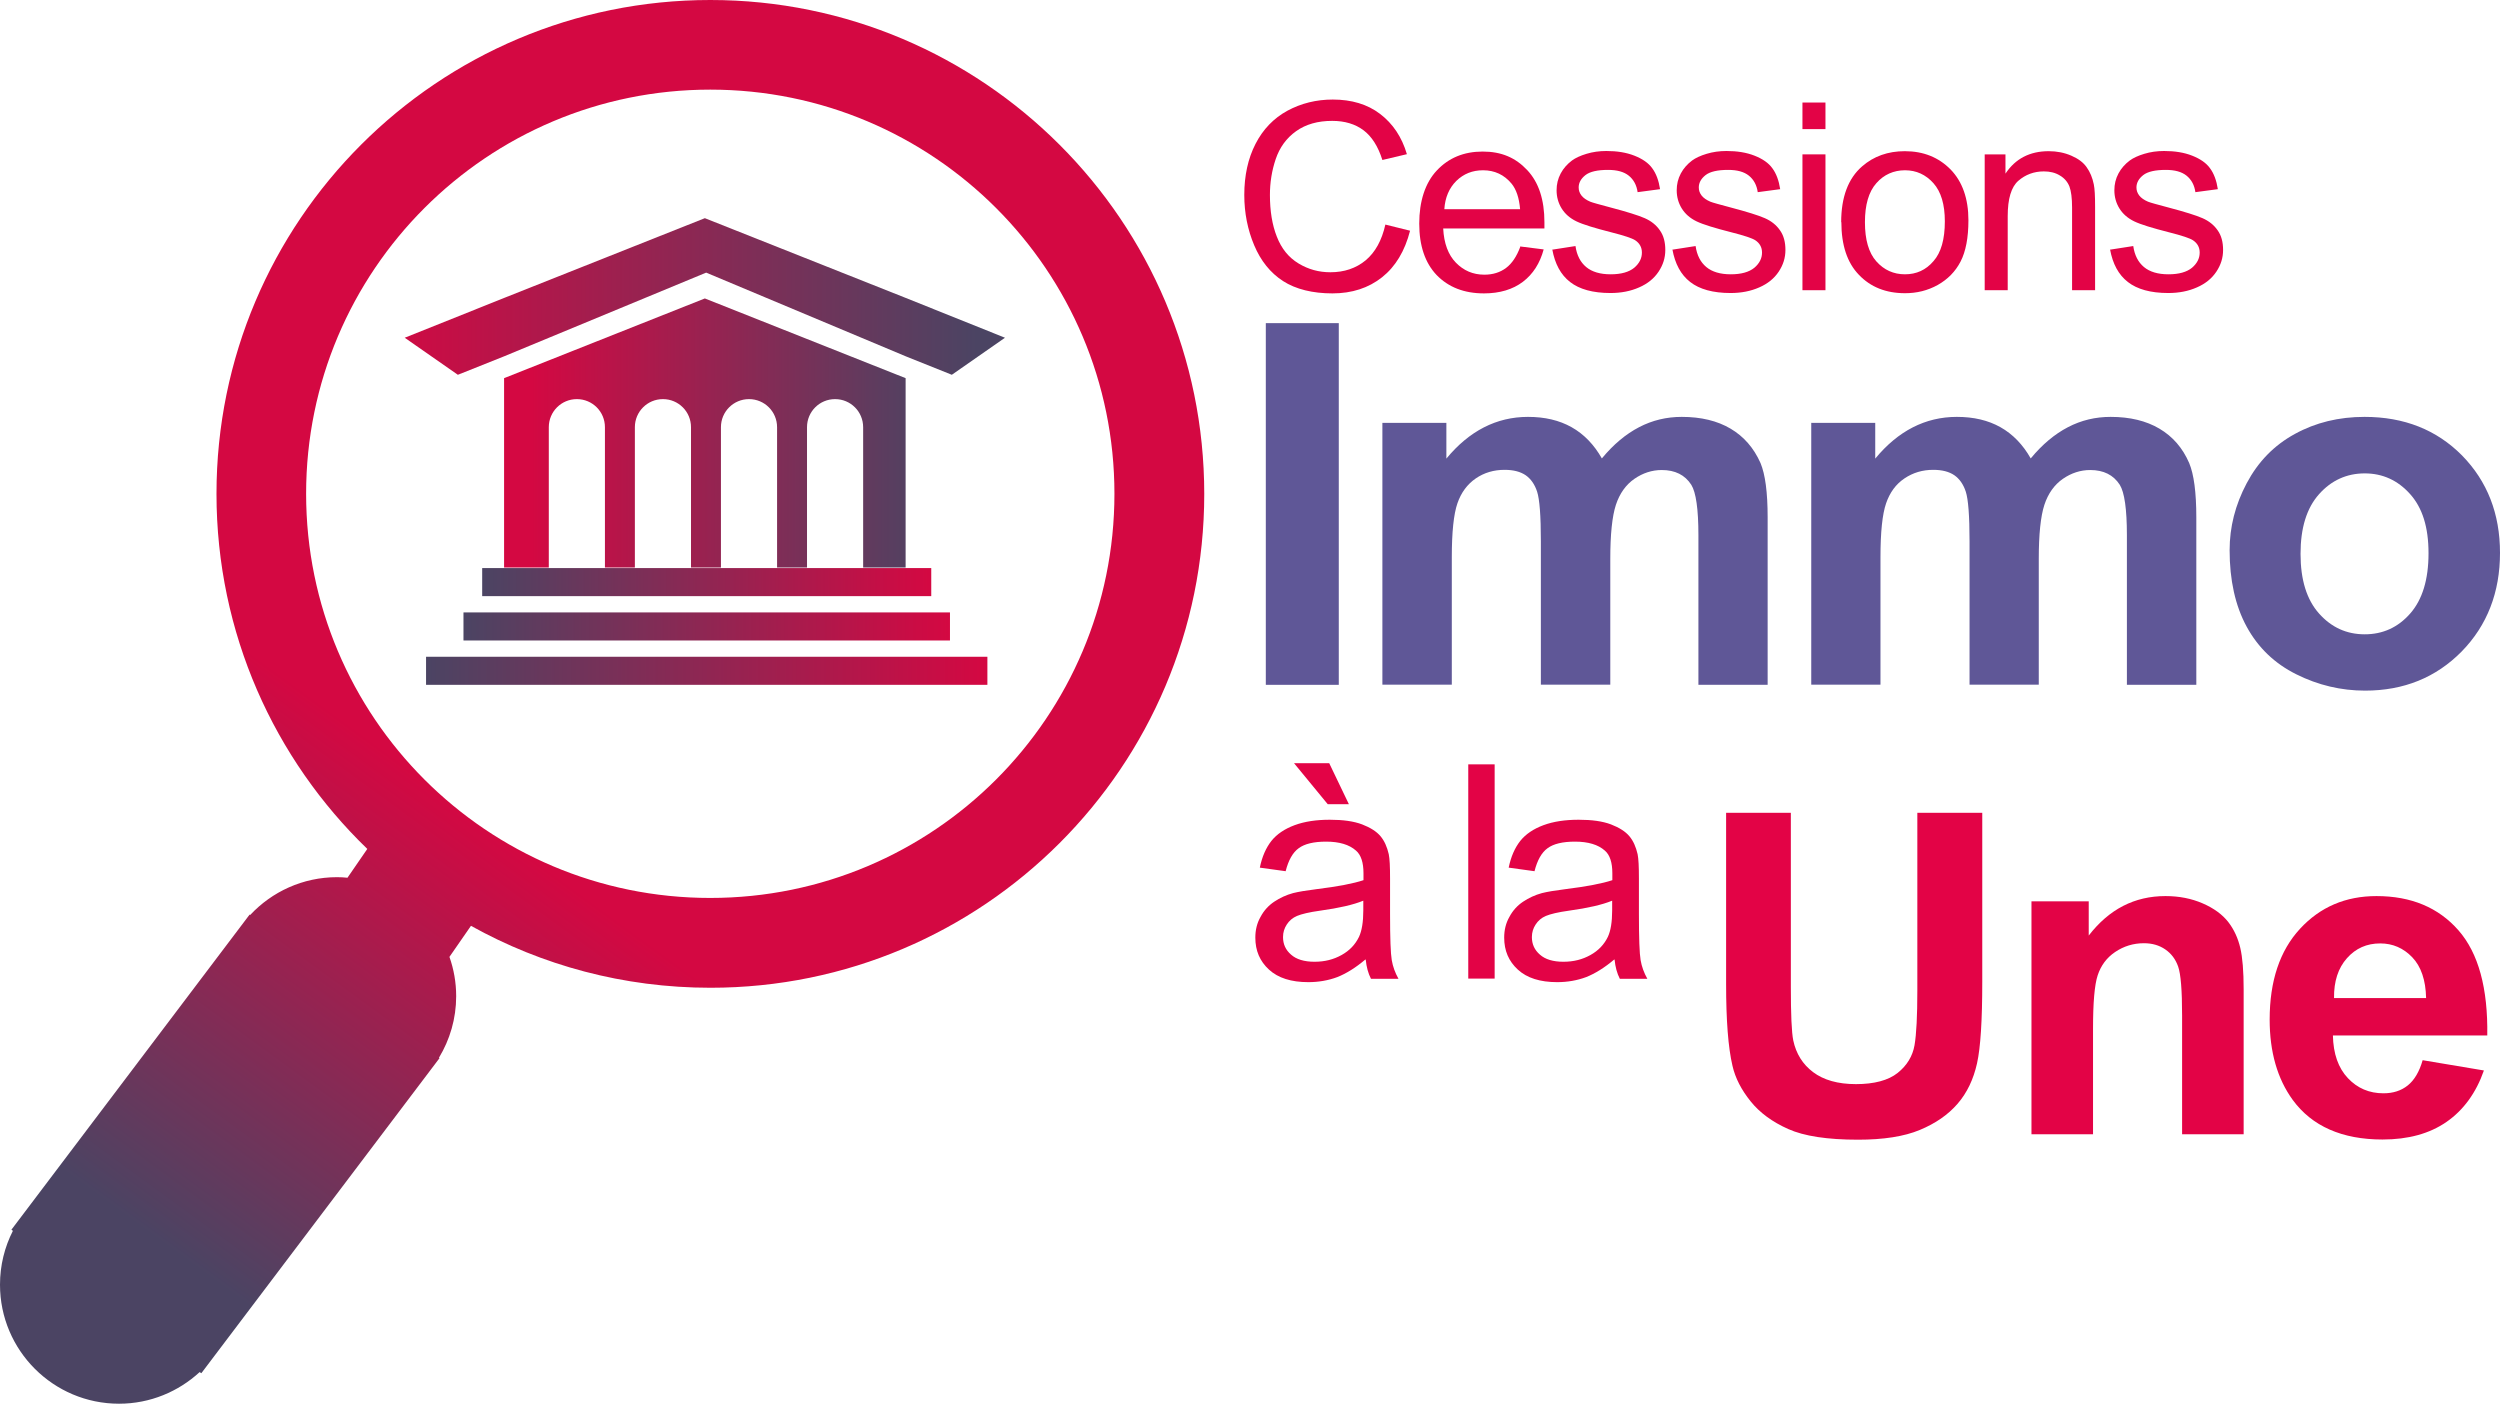
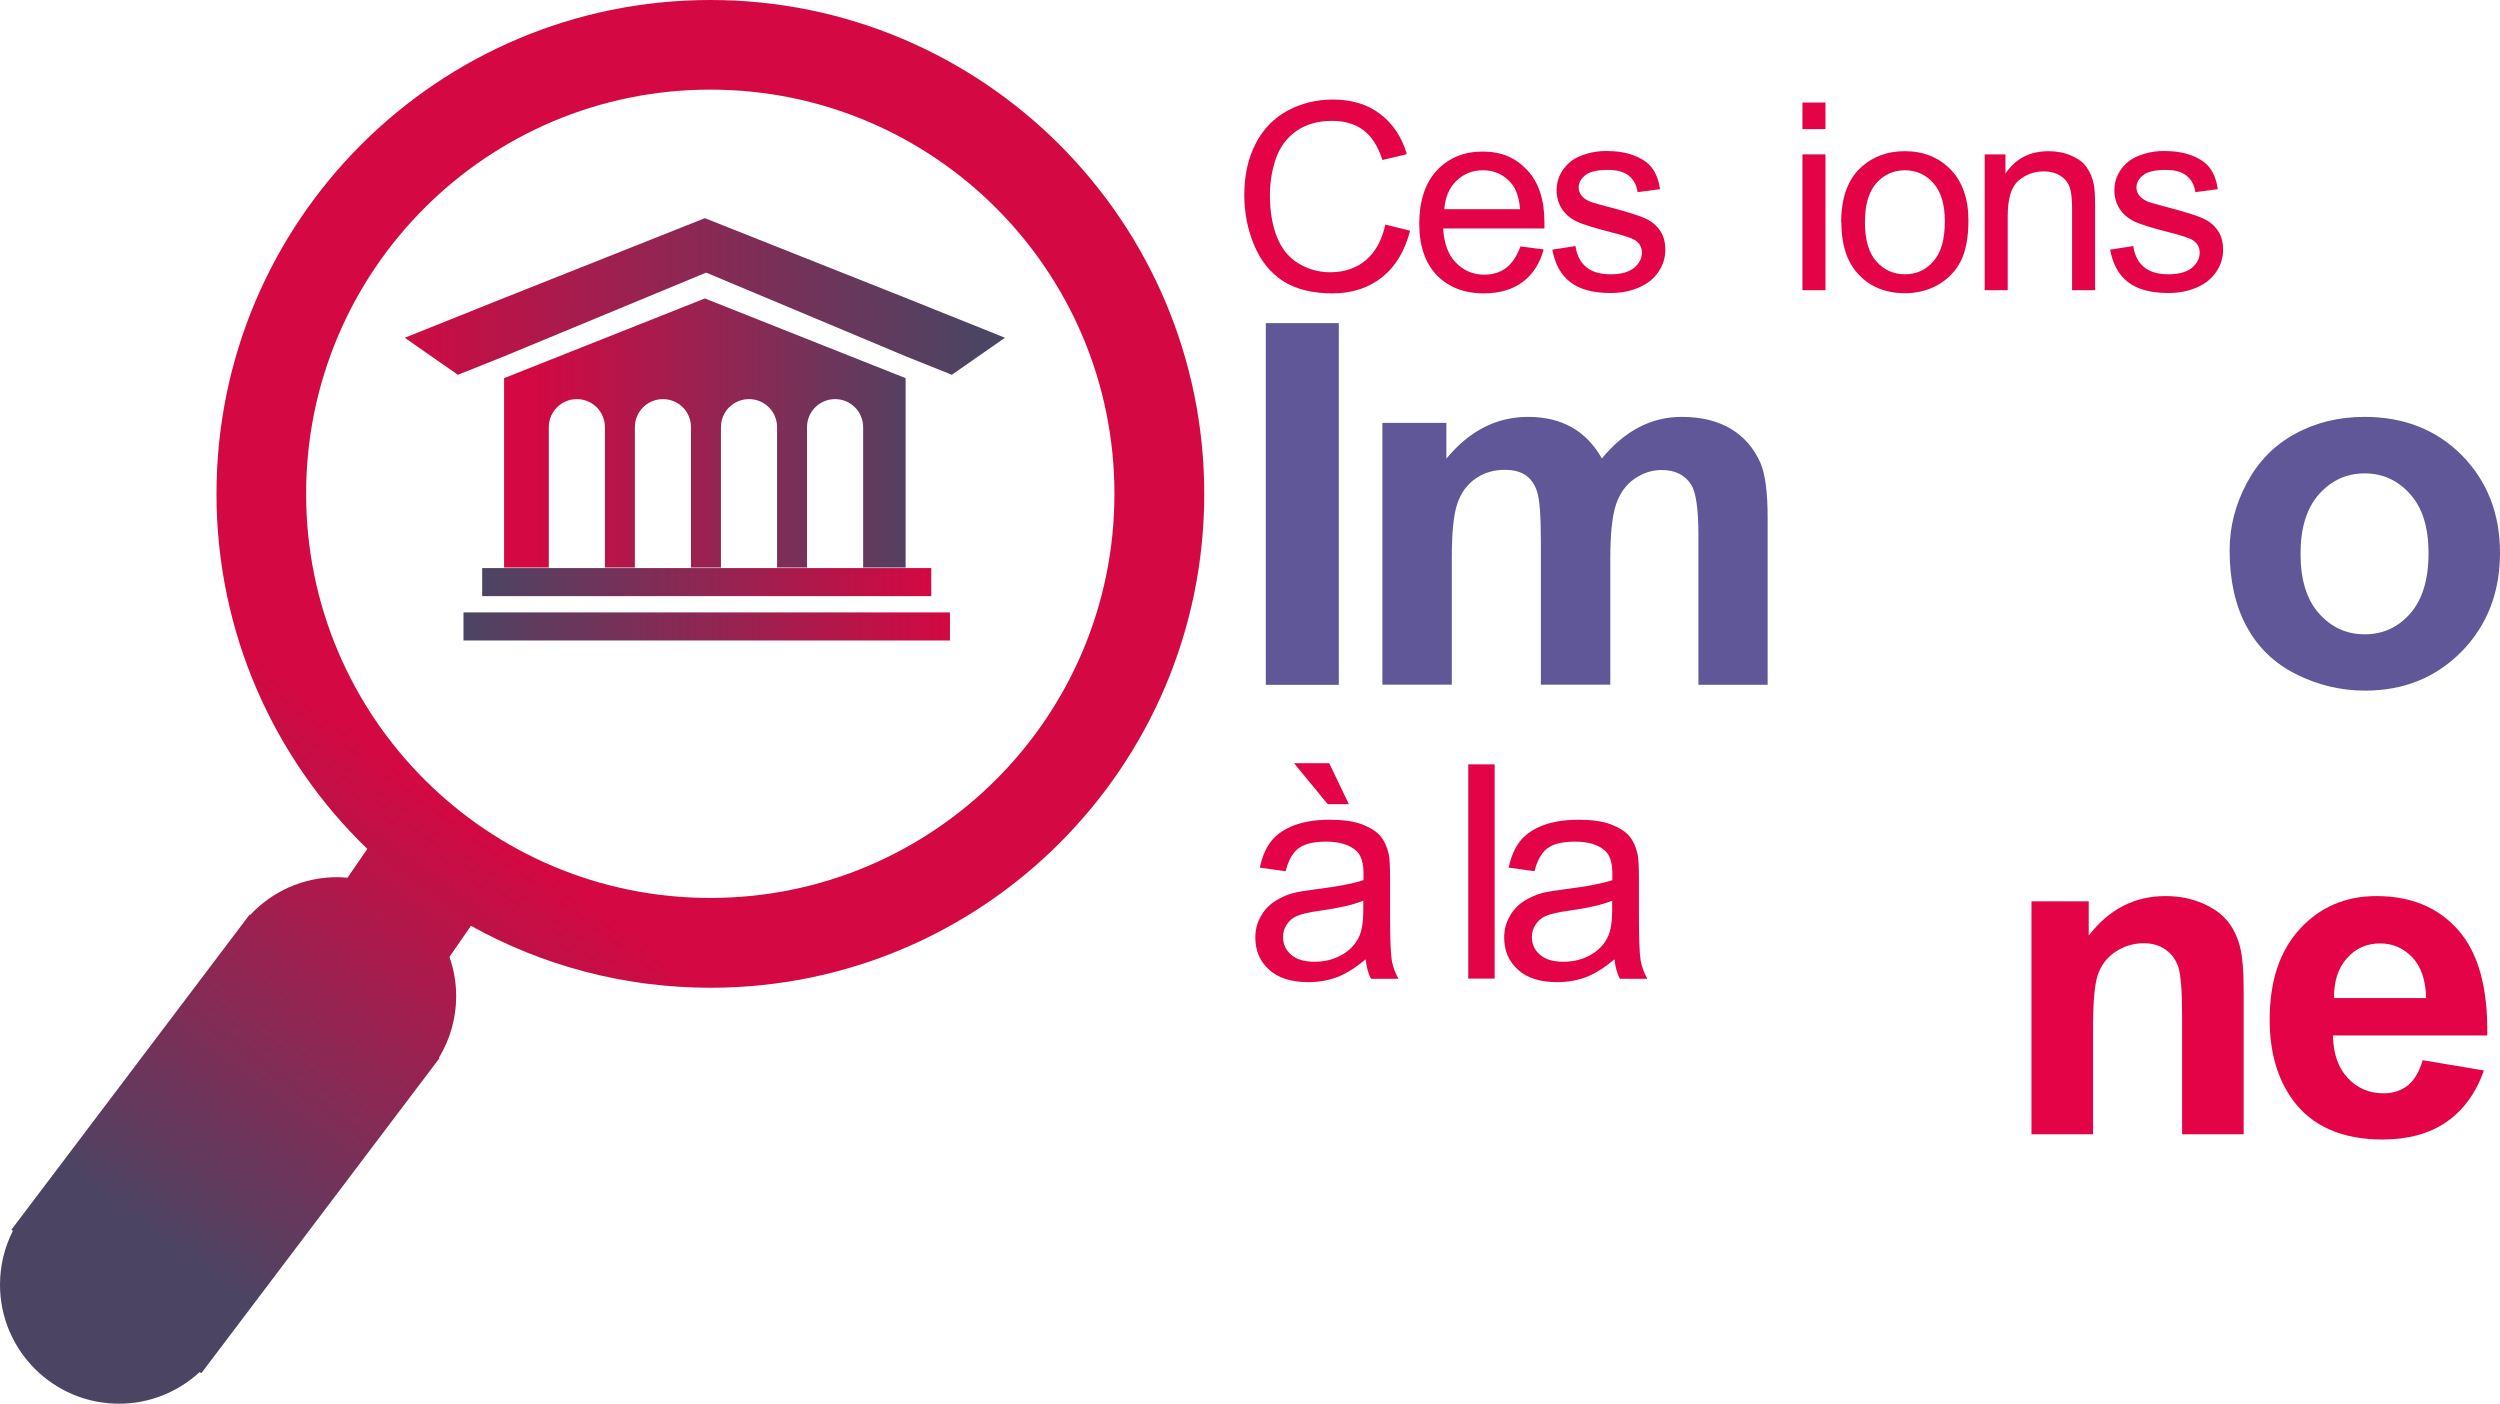
<svg xmlns="http://www.w3.org/2000/svg" xmlns:xlink="http://www.w3.org/1999/xlink" id="Calque_2" data-name="Calque 2" viewBox="0 0 133.61 75.02">
  <defs>
    <style>
      .cls-1 {
        fill: #e30346;
      }

      .cls-2 {
        fill: url(#Dégradé_sans_nom_8);
      }

      .cls-3 {
        fill: url(#Dégradé_sans_nom_8-2);
      }

      .cls-4 {
        fill: url(#Dégradé_sans_nom_8-5);
      }

      .cls-5 {
        fill: url(#Dégradé_sans_nom_8-3);
      }

      .cls-6 {
        fill: url(#Dégradé_sans_nom_8-4);
      }

      .cls-7 {
        isolation: isolate;
      }

      .cls-8 {
        fill: url(#Dégradé_sans_nom_12);
      }

      .cls-9 {
        fill: #5f5797;
      }
    </style>
    <linearGradient id="Dégradé_sans_nom_8" data-name="Dégradé sans nom 8" x1="22.77" y1="35.85" x2="52.77" y2="35.85" gradientUnits="userSpaceOnUse">
      <stop offset="0" stop-color="#4b4463" />
      <stop offset="1" stop-color="#d40842" />
    </linearGradient>
    <linearGradient id="Dégradé_sans_nom_8-2" data-name="Dégradé sans nom 8" x1="24.77" y1="33.48" x2="50.77" y2="33.48" xlink:href="#Dégradé_sans_nom_8" />
    <linearGradient id="Dégradé_sans_nom_8-3" data-name="Dégradé sans nom 8" x1="25.77" y1="31.11" x2="49.77" y2="31.11" xlink:href="#Dégradé_sans_nom_8" />
    <linearGradient id="Dégradé_sans_nom_8-4" data-name="Dégradé sans nom 8" x1="49.83" y1="23.14" x2="28.38" y2="23.14" xlink:href="#Dégradé_sans_nom_8" />
    <linearGradient id="Dégradé_sans_nom_8-5" data-name="Dégradé sans nom 8" x1="52.22" y1="15.91" x2="20.14" y2="15.81" xlink:href="#Dégradé_sans_nom_8" />
    <linearGradient id="Dégradé_sans_nom_12" data-name="Dégradé sans nom 12" x1="8.72" y1="66.48" x2="46.64" y2="14.49" gradientUnits="userSpaceOnUse">
      <stop offset="0" stop-color="#4b4463" />
      <stop offset=".44" stop-color="#d40842" />
    </linearGradient>
  </defs>
  <g id="Calque_1-2" data-name="Calque 1">
    <g>
-       <rect class="cls-2" x="22.77" y="35.1" width="30" height="1.5" />
      <rect class="cls-3" x="24.77" y="32.73" width="26" height="1.5" />
      <rect class="cls-5" x="25.77" y="30.36" width="24" height="1.5" />
      <path class="cls-6" d="M48.4,30.33v-10.12l-10.73-4.26-10.73,4.26v10.12h2.39v-7.5c0-.83.67-1.5,1.5-1.5s1.5.67,1.5,1.5v7.5h1.6v-7.5c0-.83.67-1.5,1.5-1.5s1.5.67,1.5,1.5v7.5h1.6v-7.5c0-.83.67-1.5,1.5-1.5s1.5.67,1.5,1.5v7.5h1.6v-7.5c0-.83.67-1.5,1.5-1.5s1.5.67,1.5,1.5v7.5h2.26Z" />
      <polygon class="cls-4" points="48.4 15.92 37.67 11.66 26.95 15.92 21.63 18.05 24.47 20.03 26.95 19.04 37.74 14.57 48.4 19.04 50.87 20.03 53.71 18.05 48.4 15.92" />
      <path class="cls-8" d="M37.96,0C23.39,0,11.57,11.82,11.57,26.39c0,7.45,3.09,14.18,8.06,18.98l-1.06,1.54c-.18-.02-.37-.03-.56-.03-1.83,0-3.48.78-4.64,2.02l-.03-.02L.61,65.72l.08.06c-.44.86-.69,1.84-.69,2.88,0,3.51,2.85,6.36,6.36,6.36,1.67,0,3.18-.65,4.31-1.69l.09.06,12.73-16.84-.03-.02c.58-.96.92-2.08.92-3.29,0-.74-.13-1.45-.36-2.1l1.15-1.66c3.79,2.11,8.15,3.31,12.8,3.31,14.57,0,26.39-11.82,26.39-26.39S52.54,0,37.96,0ZM37.96,47.99c-11.93,0-21.6-9.67-21.6-21.6S26.03,4.79,37.96,4.79s21.6,9.67,21.6,21.6-9.67,21.6-21.6,21.6Z" />
    </g>
    <g id="Cessions" class="cls-7">
      <g class="cls-7">
        <path class="cls-1" d="M74.03,12l1.33.33c-.28,1.09-.78,1.92-1.5,2.49-.72.57-1.6.86-2.65.86s-1.96-.22-2.64-.66c-.68-.44-1.19-1.08-1.54-1.91s-.53-1.73-.53-2.69c0-1.04.2-1.95.6-2.73.4-.78.97-1.37,1.7-1.77.74-.4,1.55-.6,2.43-.6,1,0,1.85.25,2.53.77s1.16,1.23,1.43,2.15l-1.31.31c-.23-.73-.57-1.26-1.01-1.59s-1-.5-1.67-.5c-.77,0-1.41.18-1.93.55s-.88.87-1.09,1.49c-.21.62-.31,1.26-.31,1.92,0,.85.12,1.6.37,2.23.25.64.63,1.11,1.16,1.43s1.09.47,1.7.47c.74,0,1.37-.21,1.89-.64.51-.43.86-1.06,1.05-1.91Z" />
-         <path class="cls-1" d="M81.23,13.17l1.27.16c-.2.74-.57,1.32-1.11,1.73-.54.41-1.24.62-2.08.62-1.06,0-1.9-.33-2.53-.98-.62-.65-.93-1.57-.93-2.75s.31-2.17.94-2.84,1.44-1.01,2.45-1.01,1.76.33,2.38.99.92,1.59.92,2.79c0,.07,0,.18,0,.33h-5.41c.04.8.27,1.41.68,1.83.41.42.91.64,1.52.64.45,0,.84-.12,1.16-.36.32-.24.57-.62.76-1.13ZM77.19,11.18h4.05c-.05-.61-.21-1.07-.46-1.37-.39-.47-.9-.71-1.52-.71-.57,0-1.04.19-1.43.57-.38.38-.6.88-.64,1.52Z" />
+         <path class="cls-1" d="M81.23,13.17l1.27.16c-.2.74-.57,1.32-1.11,1.73-.54.41-1.24.62-2.08.62-1.06,0-1.9-.33-2.53-.98-.62-.65-.93-1.57-.93-2.75s.31-2.17.94-2.84,1.44-1.01,2.45-1.01,1.76.33,2.38.99.92,1.59.92,2.79c0,.07,0,.18,0,.33h-5.41c.04.8.27,1.41.68,1.83.41.42.91.64,1.52.64.45,0,.84-.12,1.16-.36.32-.24.57-.62.76-1.13ZM77.19,11.18h4.05c-.05-.61-.21-1.07-.46-1.37-.39-.47-.9-.71-1.52-.71-.57,0-1.04.19-1.43.57-.38.38-.6.88-.64,1.52" />
        <path class="cls-1" d="M82.98,13.34l1.22-.19c.07.49.26.86.57,1.12.31.26.75.39,1.31.39s.98-.12,1.26-.35c.27-.23.41-.5.41-.81,0-.28-.12-.5-.36-.66-.17-.11-.59-.25-1.26-.42-.9-.23-1.53-.42-1.88-.59-.35-.17-.61-.4-.79-.69-.18-.29-.27-.62-.27-.97,0-.32.07-.62.22-.9.15-.28.35-.5.6-.69.19-.14.45-.26.78-.36.33-.1.68-.15,1.06-.15.57,0,1.07.08,1.5.25s.75.39.95.67c.21.28.35.66.42,1.12l-1.2.16c-.05-.37-.21-.67-.47-.88-.26-.21-.63-.31-1.11-.31-.56,0-.97.09-1.21.28-.24.19-.36.41-.36.66,0,.16.05.3.15.43.1.13.26.24.47.33.12.05.49.15,1.09.31.87.23,1.48.42,1.82.57.34.15.61.36.81.65.2.28.29.63.29,1.05s-.12.8-.36,1.16c-.24.36-.58.64-1.04.84-.45.2-.96.3-1.53.3-.94,0-1.66-.2-2.16-.59-.5-.39-.81-.97-.95-1.74Z" />
-         <path class="cls-1" d="M89.4,13.34l1.22-.19c.07.49.26.86.57,1.12.31.26.75.39,1.31.39s.98-.12,1.26-.35c.27-.23.41-.5.41-.81,0-.28-.12-.5-.36-.66-.17-.11-.59-.25-1.26-.42-.9-.23-1.53-.42-1.88-.59-.35-.17-.61-.4-.79-.69-.18-.29-.27-.62-.27-.97,0-.32.07-.62.22-.9.15-.28.35-.5.6-.69.19-.14.45-.26.78-.36.33-.1.68-.15,1.06-.15.57,0,1.07.08,1.5.25s.75.39.95.67c.21.28.35.66.42,1.12l-1.2.16c-.05-.37-.21-.67-.47-.88-.26-.21-.63-.31-1.11-.31-.56,0-.97.09-1.21.28-.24.19-.36.41-.36.66,0,.16.05.3.15.43.1.13.26.24.47.33.12.05.49.15,1.09.31.87.23,1.48.42,1.82.57.34.15.61.36.81.65.2.28.29.63.29,1.05s-.12.8-.36,1.16c-.24.36-.58.64-1.04.84-.45.2-.96.3-1.53.3-.94,0-1.66-.2-2.16-.59-.5-.39-.81-.97-.95-1.74Z" />
        <path class="cls-1" d="M96.33,6.9v-1.42h1.23v1.42h-1.23ZM96.33,15.51v-7.26h1.23v7.26h-1.23Z" />
        <path class="cls-1" d="M98.4,11.88c0-1.34.37-2.34,1.12-2.99.62-.54,1.38-.81,2.28-.81,1,0,1.81.33,2.45.98.63.65.95,1.56.95,2.71,0,.93-.14,1.67-.42,2.21-.28.54-.69.95-1.22,1.25-.54.3-1.12.44-1.75.44-1.02,0-1.84-.33-2.46-.98-.63-.65-.94-1.59-.94-2.82ZM99.67,11.88c0,.93.2,1.63.61,2.09.41.46.92.69,1.53.69s1.12-.23,1.52-.7c.41-.46.61-1.17.61-2.13,0-.9-.2-1.58-.61-2.04-.41-.46-.92-.69-1.52-.69s-1.13.23-1.53.69c-.41.46-.61,1.16-.61,2.08Z" />
        <path class="cls-1" d="M106.07,15.51v-7.26h1.11v1.03c.53-.8,1.3-1.2,2.31-1.2.44,0,.84.08,1.21.24.37.16.64.36.82.62.18.25.31.56.38.91.05.23.07.63.07,1.2v4.46h-1.23v-4.42c0-.5-.05-.88-.14-1.12-.1-.25-.27-.45-.51-.59-.24-.15-.53-.22-.86-.22-.52,0-.98.17-1.36.5-.38.33-.57.96-.57,1.89v3.96h-1.23Z" />
        <path class="cls-1" d="M112.79,13.34l1.22-.19c.07.49.26.86.57,1.12.31.26.75.39,1.31.39s.98-.12,1.26-.35c.27-.23.41-.5.41-.81,0-.28-.12-.5-.36-.66-.17-.11-.59-.25-1.26-.42-.9-.23-1.53-.42-1.88-.59-.35-.17-.61-.4-.79-.69-.18-.29-.27-.62-.27-.97,0-.32.07-.62.22-.9.15-.28.35-.5.6-.69.19-.14.45-.26.78-.36.33-.1.68-.15,1.06-.15.57,0,1.07.08,1.5.25s.75.39.95.67c.21.28.35.66.42,1.12l-1.2.16c-.05-.37-.21-.67-.47-.88-.26-.21-.63-.31-1.11-.31-.56,0-.97.09-1.21.28-.24.19-.36.41-.36.66,0,.16.05.3.15.43.1.13.26.24.47.33.12.05.49.15,1.09.31.87.23,1.48.42,1.82.57.34.15.61.36.81.65.2.28.29.63.29,1.05s-.12.8-.36,1.16c-.24.36-.58.64-1.04.84-.45.2-.96.3-1.53.3-.94,0-1.66-.2-2.16-.59-.5-.39-.81-.97-.95-1.74Z" />
      </g>
    </g>
    <g id="_à_la" data-name="à la" class="cls-7">
      <g class="cls-7">
        <path class="cls-1" d="M72.97,51.28c-.52.44-1.02.75-1.5.94-.48.18-1,.27-1.55.27-.91,0-1.61-.22-2.1-.67-.49-.45-.73-1.01-.73-1.71,0-.41.09-.78.28-1.11.18-.34.43-.61.73-.81.3-.2.64-.36,1.01-.46.28-.07.69-.14,1.25-.21,1.14-.14,1.97-.3,2.51-.48,0-.19,0-.32,0-.37,0-.57-.13-.98-.4-1.21-.36-.32-.89-.48-1.6-.48-.66,0-1.15.12-1.46.35-.32.23-.55.64-.7,1.23l-1.38-.19c.12-.59.33-1.06.62-1.43.29-.36.7-.64,1.24-.84.54-.2,1.17-.29,1.88-.29s1.28.08,1.73.25c.44.17.77.38.98.63s.35.57.44.96c.05.24.07.67.07,1.3v1.88c0,1.31.03,2.13.09,2.48s.18.68.36,1h-1.47c-.15-.29-.24-.63-.28-1.02ZM72.85,48.14c-.51.21-1.28.39-2.3.53-.58.08-.99.18-1.23.28-.24.1-.42.26-.55.46-.13.2-.2.42-.2.67,0,.38.14.69.43.94.28.25.7.38,1.25.38s1.02-.12,1.45-.36.73-.56.93-.97c.15-.32.23-.79.23-1.41v-.52ZM72.09,42.98h-1.13l-1.8-2.19h1.88l1.05,2.19Z" />
        <path class="cls-1" d="M78.47,52.3v-11.45h1.41v11.45h-1.41Z" />
        <path class="cls-1" d="M86.27,51.28c-.52.44-1.02.75-1.5.94-.48.18-1,.27-1.55.27-.91,0-1.61-.22-2.1-.67-.49-.45-.73-1.01-.73-1.71,0-.41.09-.78.28-1.11.18-.34.43-.61.73-.81.3-.2.64-.36,1.01-.46.28-.07.69-.14,1.25-.21,1.13-.14,1.97-.3,2.51-.48,0-.19,0-.32,0-.37,0-.57-.13-.98-.4-1.21-.36-.32-.89-.48-1.6-.48-.66,0-1.15.12-1.46.35-.32.23-.55.64-.7,1.23l-1.38-.19c.12-.59.33-1.06.62-1.43.29-.36.7-.64,1.24-.84.54-.2,1.17-.29,1.88-.29s1.28.08,1.73.25c.44.17.77.38.98.63.21.25.35.57.44.96.05.24.07.67.07,1.3v1.88c0,1.31.03,2.13.09,2.48.06.35.18.68.36,1h-1.47c-.15-.29-.24-.63-.28-1.02ZM86.15,48.14c-.51.21-1.28.39-2.3.53-.58.08-.99.18-1.23.28-.24.1-.42.26-.55.46-.13.2-.2.42-.2.67,0,.38.14.69.43.94.28.25.7.38,1.25.38s1.02-.12,1.45-.36.73-.56.93-.97c.15-.32.23-.79.23-1.41v-.52Z" />
      </g>
    </g>
    <g id="Immo" class="cls-7">
      <g class="cls-7">
        <path class="cls-9" d="M67.65,36.6v-19.33h3.9v19.33h-3.9Z" />
        <path class="cls-9" d="M73.88,22.6h3.42v1.91c1.22-1.48,2.68-2.23,4.36-2.23.9,0,1.67.18,2.33.55s1.2.93,1.62,1.67c.62-.75,1.28-1.3,1.99-1.67s1.47-.55,2.28-.55c1.03,0,1.9.21,2.61.63.71.42,1.24,1.03,1.6,1.84.25.6.38,1.56.38,2.9v8.95h-3.7v-8c0-1.39-.13-2.29-.38-2.69-.34-.53-.87-.79-1.58-.79-.52,0-1.01.16-1.46.47s-.79.78-.99,1.39c-.2.61-.3,1.58-.3,2.89v6.72h-3.71v-7.67c0-1.36-.07-2.24-.2-2.64s-.34-.69-.61-.88c-.28-.19-.65-.29-1.13-.29-.57,0-1.09.15-1.54.46s-.78.75-.98,1.33c-.2.58-.3,1.54-.3,2.89v6.8h-3.71v-14Z" />
-         <path class="cls-9" d="M96.81,22.6h3.41v1.91c1.22-1.48,2.68-2.23,4.36-2.23.9,0,1.67.18,2.33.55s1.2.93,1.62,1.67c.62-.75,1.28-1.3,1.99-1.67s1.47-.55,2.28-.55c1.03,0,1.9.21,2.61.63.71.42,1.24,1.03,1.59,1.84.25.6.38,1.56.38,2.9v8.95h-3.71v-8c0-1.39-.13-2.29-.38-2.69-.34-.53-.87-.79-1.58-.79-.52,0-1.01.16-1.46.47s-.79.78-.99,1.39c-.2.61-.3,1.58-.3,2.89v6.72h-3.7v-7.67c0-1.36-.07-2.24-.2-2.64s-.34-.69-.61-.88c-.28-.19-.65-.29-1.13-.29-.57,0-1.08.15-1.54.46s-.78.75-.98,1.33c-.2.58-.3,1.54-.3,2.89v6.8h-3.7v-14Z" />
        <path class="cls-9" d="M119.16,29.4c0-1.23.3-2.42.91-3.57.61-1.15,1.46-2.03,2.58-2.64,1.11-.61,2.35-.91,3.72-.91,2.12,0,3.85.69,5.21,2.06,1.35,1.38,2.03,3.11,2.03,5.21s-.68,3.87-2.05,5.27c-1.37,1.39-3.09,2.09-5.16,2.09-1.28,0-2.51-.29-3.67-.87-1.17-.58-2.05-1.43-2.66-2.55-.61-1.12-.91-2.49-.91-4.09ZM122.95,29.6c0,1.39.33,2.45.99,3.19s1.47,1.11,2.44,1.11,1.78-.37,2.43-1.11c.65-.74.98-1.81.98-3.22s-.33-2.43-.98-3.16c-.66-.74-1.47-1.11-2.43-1.11s-1.78.37-2.44,1.11-.99,1.8-.99,3.19Z" />
      </g>
    </g>
    <g id="Immo-2" data-name="Immo">
      <g class="cls-7">
-         <path class="cls-1" d="M92.24,43.44h3.47v9.3c0,1.48.04,2.43.13,2.87.15.7.5,1.27,1.06,1.69s1.32.64,2.29.64,1.73-.2,2.23-.6.8-.9.9-1.48.15-1.56.15-2.92v-9.5h3.47v9.02c0,2.06-.09,3.52-.28,4.37s-.53,1.57-1.04,2.16-1.18,1.05-2.02,1.4-1.95.52-3.3.52c-1.64,0-2.88-.19-3.73-.57s-1.52-.87-2.01-1.48-.82-1.24-.97-1.9c-.23-.98-.34-2.44-.34-4.36v-9.16Z" />
        <path class="cls-1" d="M119.91,60.62h-3.29v-6.35c0-1.34-.07-2.21-.21-2.61s-.37-.7-.69-.92-.7-.33-1.14-.33c-.57,0-1.08.16-1.54.47s-.76.73-.93,1.24-.25,1.47-.25,2.86v5.64h-3.29v-12.45h3.06v1.83c1.09-1.41,2.45-2.11,4.1-2.11.73,0,1.39.13,1.99.39s1.06.6,1.37,1,.52.87.64,1.38.18,1.25.18,2.21v7.73Z" />
        <path class="cls-1" d="M129.47,56.66l3.28.55c-.42,1.2-1.09,2.12-2,2.75s-2.05.94-3.42.94c-2.16,0-3.77-.71-4.8-2.12-.82-1.13-1.23-2.56-1.23-4.29,0-2.06.54-3.68,1.62-4.85s2.44-1.75,4.09-1.75c1.85,0,3.31.61,4.38,1.83s1.58,3.1,1.54,5.62h-8.25c.02.98.29,1.74.8,2.28s1.14.81,1.9.81c.52,0,.95-.14,1.3-.42s.62-.73.8-1.36ZM129.66,53.33c-.02-.95-.27-1.68-.74-2.17s-1.04-.74-1.71-.74c-.72,0-1.31.26-1.78.79s-.7,1.23-.69,2.13h4.92Z" />
      </g>
    </g>
  </g>
</svg>